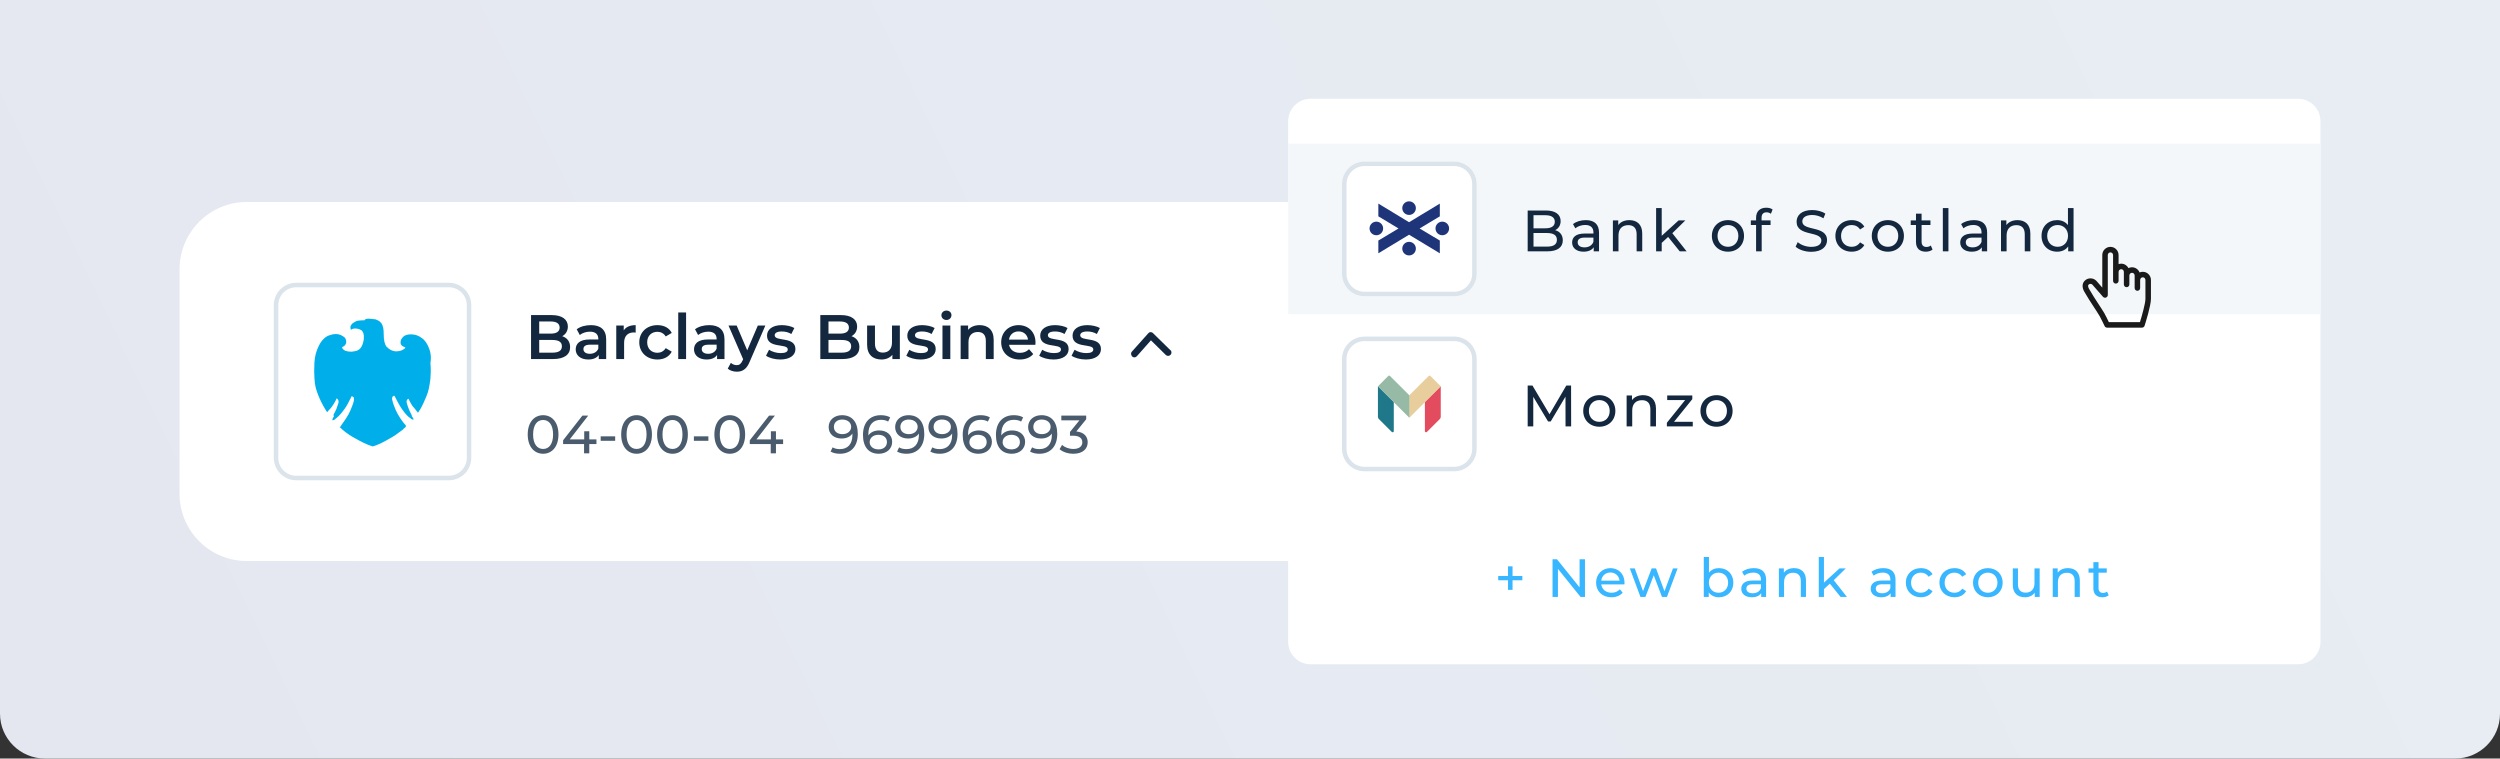
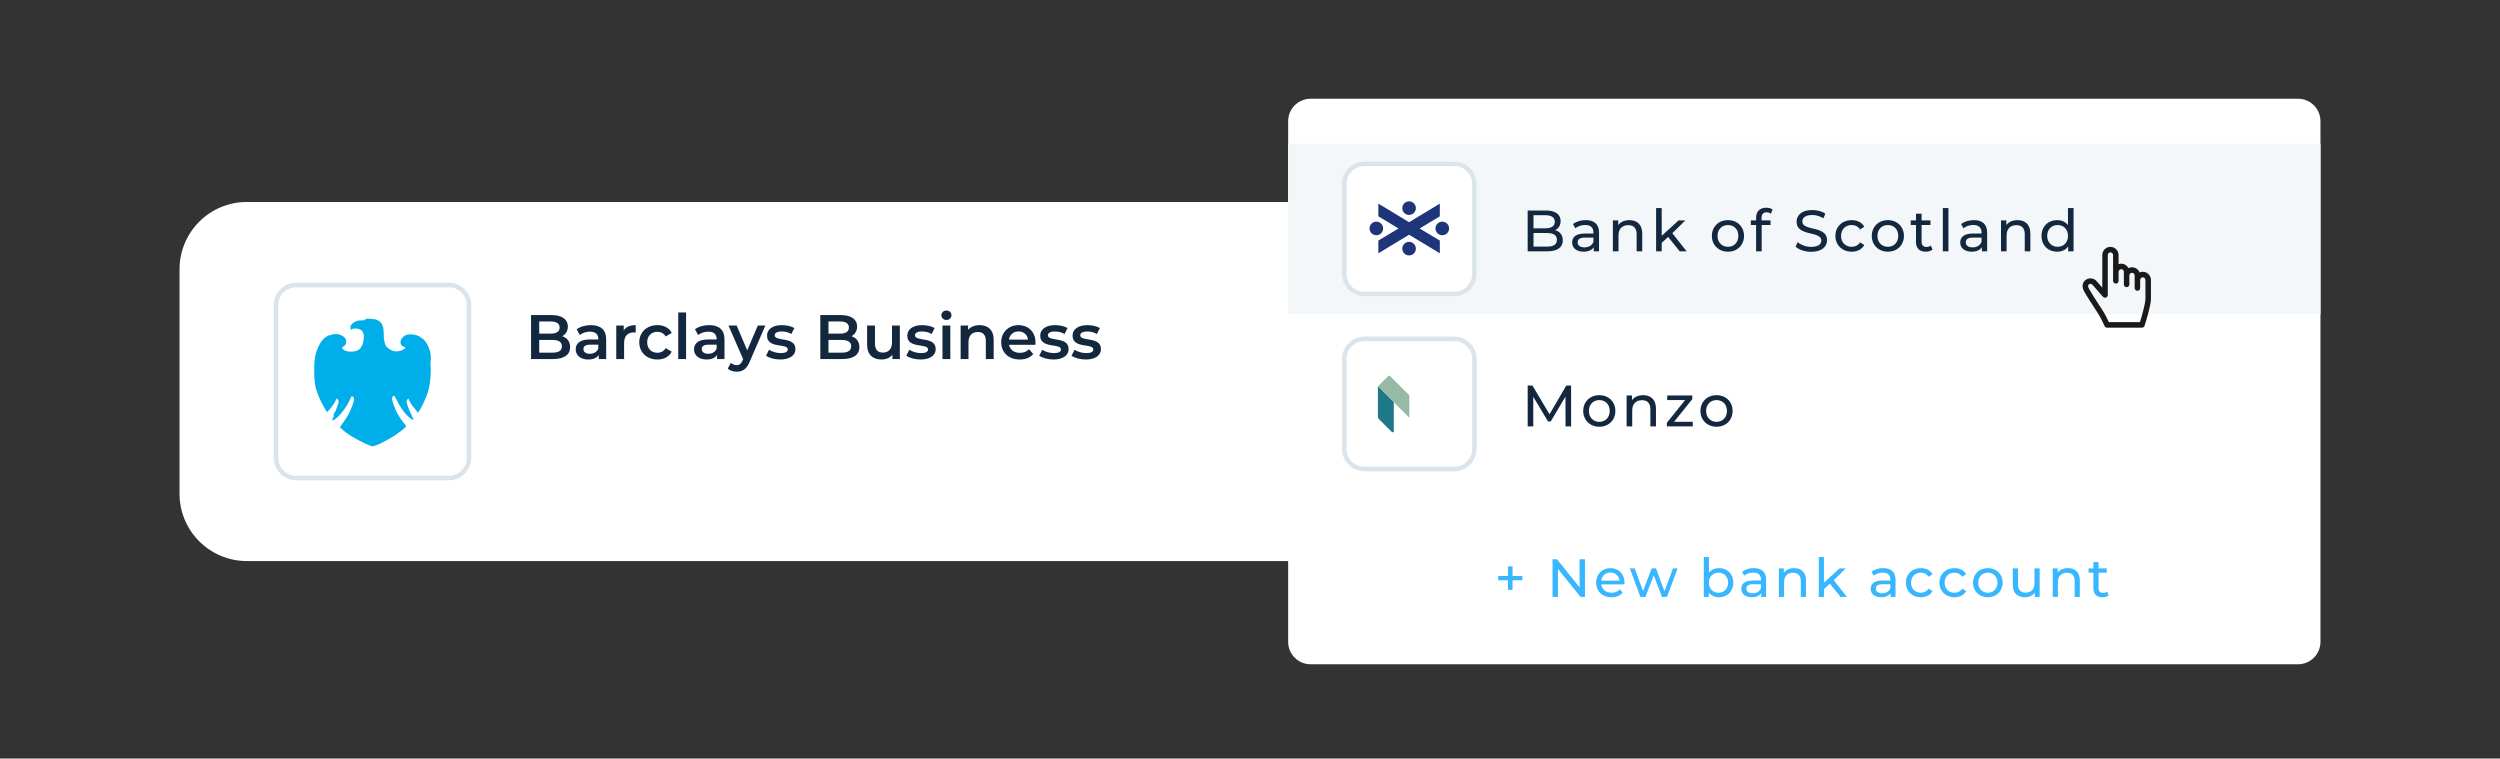
<svg xmlns="http://www.w3.org/2000/svg" width="557" height="169" viewBox="0 0 557 169" fill="none">
  <rect x="0" y="0" width="557" height="169" fill="#333333" stroke="none" />
-   <path d="M557 159C557 164.523 552.523 169 547 169H10C4.477 169 -4.82823e-07 164.523 0 159L1.39002e-05 -3.8147e-06L557 4.91142e-05V159Z" fill="url(#paint0_linear_724_223)" />
  <path d="M499 45H55C46.716 45 40 51.716 40 60V110C40 118.284 46.716 125 55 125H499C507.284 125 514 118.284 514 110V60C514 51.716 507.284 45 499 45Z" fill="white" />
  <path d="M125.26 74.904C126.016 74.498 126.52 73.756 126.52 72.748C126.52 71.194 125.26 70.2 122.908 70.2H118.316V80H123.188C125.708 80 127.024 79.02 127.024 77.34C127.024 76.066 126.31 75.24 125.26 74.904ZM122.712 71.628C123.972 71.628 124.686 72.076 124.686 72.986C124.686 73.882 123.972 74.33 122.712 74.33H120.136V71.628H122.712ZM123.076 78.572H120.136V75.744H123.076C124.448 75.744 125.19 76.178 125.19 77.158C125.19 78.138 124.448 78.572 123.076 78.572ZM131.654 72.44C130.45 72.44 129.288 72.748 128.49 73.364L129.176 74.638C129.736 74.176 130.604 73.896 131.444 73.896C132.69 73.896 133.306 74.498 133.306 75.52V75.632H131.374C129.106 75.632 128.266 76.612 128.266 77.858C128.266 79.16 129.344 80.098 131.052 80.098C132.172 80.098 132.984 79.734 133.404 79.09V80H135.056V75.618C135.056 73.462 133.81 72.44 131.654 72.44ZM131.416 78.824C130.52 78.824 129.988 78.418 129.988 77.788C129.988 77.242 130.31 76.794 131.5 76.794H133.306V77.662C133.012 78.432 132.27 78.824 131.416 78.824ZM138.968 73.616V72.524H137.302V80H139.052V76.374C139.052 74.848 139.892 74.064 141.222 74.064C141.348 74.064 141.474 74.078 141.628 74.106V72.44C140.382 72.44 139.472 72.832 138.968 73.616ZM146.474 80.098C147.93 80.098 149.092 79.468 149.666 78.348L148.322 77.564C147.874 78.278 147.202 78.6 146.46 78.6C145.172 78.6 144.192 77.718 144.192 76.262C144.192 74.82 145.172 73.924 146.46 73.924C147.202 73.924 147.874 74.246 148.322 74.96L149.666 74.176C149.092 73.042 147.93 72.44 146.474 72.44C144.108 72.44 142.428 74.022 142.428 76.262C142.428 78.502 144.108 80.098 146.474 80.098ZM151.111 80H152.861V69.612H151.111V80ZM158.014 72.44C156.81 72.44 155.648 72.748 154.85 73.364L155.536 74.638C156.096 74.176 156.964 73.896 157.804 73.896C159.05 73.896 159.666 74.498 159.666 75.52V75.632H157.734C155.466 75.632 154.626 76.612 154.626 77.858C154.626 79.16 155.704 80.098 157.412 80.098C158.532 80.098 159.344 79.734 159.764 79.09V80H161.416V75.618C161.416 73.462 160.17 72.44 158.014 72.44ZM157.776 78.824C156.88 78.824 156.348 78.418 156.348 77.788C156.348 77.242 156.67 76.794 157.86 76.794H159.666V77.662C159.372 78.432 158.63 78.824 157.776 78.824ZM168.845 72.524L166.479 78.054L164.127 72.524H162.307L165.569 80.028L165.443 80.322C165.107 81.064 164.743 81.358 164.127 81.358C163.651 81.358 163.175 81.162 162.839 80.84L162.139 82.128C162.615 82.562 163.399 82.814 164.141 82.814C165.387 82.814 166.339 82.296 167.025 80.602L170.525 72.524H168.845ZM173.833 80.098C175.933 80.098 177.221 79.188 177.221 77.788C177.221 74.862 172.601 76.206 172.601 74.694C172.601 74.204 173.105 73.854 174.169 73.854C174.883 73.854 175.597 73.994 176.311 74.414L176.983 73.084C176.311 72.678 175.177 72.44 174.183 72.44C172.167 72.44 170.893 73.364 170.893 74.778C170.893 77.76 175.513 76.416 175.513 77.844C175.513 78.362 175.051 78.67 173.945 78.67C173.007 78.67 171.999 78.362 171.341 77.928L170.669 79.258C171.341 79.734 172.587 80.098 173.833 80.098ZM189.709 74.904C190.465 74.498 190.969 73.756 190.969 72.748C190.969 71.194 189.709 70.2 187.357 70.2H182.765V80H187.637C190.157 80 191.473 79.02 191.473 77.34C191.473 76.066 190.759 75.24 189.709 74.904ZM187.161 71.628C188.421 71.628 189.135 72.076 189.135 72.986C189.135 73.882 188.421 74.33 187.161 74.33H184.585V71.628H187.161ZM187.525 78.572H184.585V75.744H187.525C188.897 75.744 189.639 76.178 189.639 77.158C189.639 78.138 188.897 78.572 187.525 78.572ZM198.736 72.524V76.304C198.736 77.802 197.91 78.558 196.692 78.558C195.586 78.558 194.942 77.914 194.942 76.556V72.524H193.192V76.794C193.192 79.048 194.494 80.098 196.412 80.098C197.378 80.098 198.26 79.734 198.82 79.048V80H200.486V72.524H198.736ZM205.087 80.098C207.187 80.098 208.475 79.188 208.475 77.788C208.475 74.862 203.855 76.206 203.855 74.694C203.855 74.204 204.359 73.854 205.423 73.854C206.137 73.854 206.851 73.994 207.565 74.414L208.237 73.084C207.565 72.678 206.431 72.44 205.437 72.44C203.421 72.44 202.147 73.364 202.147 74.778C202.147 77.76 206.767 76.416 206.767 77.844C206.767 78.362 206.305 78.67 205.199 78.67C204.261 78.67 203.253 78.362 202.595 77.928L201.923 79.258C202.595 79.734 203.841 80.098 205.087 80.098ZM210.864 71.292C211.522 71.292 211.984 70.816 211.984 70.2C211.984 69.626 211.508 69.192 210.864 69.192C210.22 69.192 209.744 69.654 209.744 70.242C209.744 70.83 210.22 71.292 210.864 71.292ZM209.982 80H211.732V72.524H209.982V80ZM218.271 72.44C217.179 72.44 216.269 72.804 215.695 73.49V72.524H214.029V80H215.779V76.22C215.779 74.722 216.619 73.966 217.865 73.966C218.985 73.966 219.643 74.61 219.643 75.94V80H221.393V75.716C221.393 73.462 220.063 72.44 218.271 72.44ZM230.709 76.304C230.709 73.966 229.113 72.44 226.929 72.44C224.703 72.44 223.065 74.036 223.065 76.262C223.065 78.488 224.689 80.098 227.195 80.098C228.483 80.098 229.533 79.678 230.205 78.88L229.267 77.802C228.735 78.348 228.077 78.614 227.237 78.614C225.935 78.614 225.025 77.914 224.815 76.822H230.681C230.695 76.654 230.709 76.444 230.709 76.304ZM226.929 73.84C228.077 73.84 228.903 74.582 229.043 75.66H224.801C224.969 74.568 225.795 73.84 226.929 73.84ZM234.7 80.098C236.8 80.098 238.088 79.188 238.088 77.788C238.088 74.862 233.468 76.206 233.468 74.694C233.468 74.204 233.972 73.854 235.036 73.854C235.75 73.854 236.464 73.994 237.178 74.414L237.85 73.084C237.178 72.678 236.044 72.44 235.05 72.44C233.034 72.44 231.76 73.364 231.76 74.778C231.76 77.76 236.38 76.416 236.38 77.844C236.38 78.362 235.918 78.67 234.812 78.67C233.874 78.67 232.866 78.362 232.208 77.928L231.536 79.258C232.208 79.734 233.454 80.098 234.7 80.098ZM241.905 80.098C244.005 80.098 245.293 79.188 245.293 77.788C245.293 74.862 240.673 76.206 240.673 74.694C240.673 74.204 241.177 73.854 242.241 73.854C242.955 73.854 243.669 73.994 244.383 74.414L245.055 73.084C244.383 72.678 243.249 72.44 242.255 72.44C240.239 72.44 238.965 73.364 238.965 74.778C238.965 77.76 243.585 76.416 243.585 77.844C243.585 78.362 243.123 78.67 242.017 78.67C241.079 78.67 240.071 78.362 239.413 77.928L238.741 79.258C239.413 79.734 240.659 80.098 241.905 80.098Z" fill="#13273F" />
-   <path d="M261.002 78.531C261.002 78.74 260.952 78.896 260.803 79.052C260.504 79.365 260.057 79.365 259.758 79.104L256.427 75.823L253.294 79.365C252.996 79.677 252.549 79.729 252.25 79.417C251.952 79.104 251.902 78.635 252.2 78.323L255.83 74.26C255.979 74.104 256.129 74 256.328 74C256.526 74 256.725 74.052 256.874 74.208L260.753 78.01C260.952 78.115 261.002 78.323 261.002 78.531Z" fill="#13273F" />
-   <path d="M121.008 101.096C122.964 101.096 124.428 99.536 124.428 96.8C124.428 94.064 122.964 92.504 121.008 92.504C119.04 92.504 117.576 94.064 117.576 96.8C117.576 99.536 119.04 101.096 121.008 101.096ZM121.008 100.028C119.688 100.028 118.776 98.948 118.776 96.8C118.776 94.652 119.688 93.572 121.008 93.572C122.316 93.572 123.228 94.652 123.228 96.8C123.228 98.948 122.316 100.028 121.008 100.028ZM132.888 97.904H131.292V96.08H130.164V97.904H126.936L131.052 92.6H129.756L125.46 98.096V98.936H130.128V101H131.292V98.936H132.888V97.904ZM133.832 98.204H137.06V97.208H133.832V98.204ZM141.832 101.096C143.788 101.096 145.252 99.536 145.252 96.8C145.252 94.064 143.788 92.504 141.832 92.504C139.864 92.504 138.4 94.064 138.4 96.8C138.4 99.536 139.864 101.096 141.832 101.096ZM141.832 100.028C140.512 100.028 139.6 98.948 139.6 96.8C139.6 94.652 140.512 93.572 141.832 93.572C143.14 93.572 144.052 94.652 144.052 96.8C144.052 98.948 143.14 100.028 141.832 100.028ZM149.836 101.096C151.792 101.096 153.256 99.536 153.256 96.8C153.256 94.064 151.792 92.504 149.836 92.504C147.868 92.504 146.404 94.064 146.404 96.8C146.404 99.536 147.868 101.096 149.836 101.096ZM149.836 100.028C148.516 100.028 147.604 98.948 147.604 96.8C147.604 94.652 148.516 93.572 149.836 93.572C151.144 93.572 152.056 94.652 152.056 96.8C152.056 98.948 151.144 100.028 149.836 100.028ZM154.598 98.204H157.826V97.208H154.598V98.204ZM162.598 101.096C164.554 101.096 166.018 99.536 166.018 96.8C166.018 94.064 164.554 92.504 162.598 92.504C160.63 92.504 159.166 94.064 159.166 96.8C159.166 99.536 160.63 101.096 162.598 101.096ZM162.598 100.028C161.278 100.028 160.366 98.948 160.366 96.8C160.366 94.652 161.278 93.572 162.598 93.572C163.906 93.572 164.818 94.652 164.818 96.8C164.818 98.948 163.906 100.028 162.598 100.028ZM174.478 97.904H172.882V96.08H171.754V97.904H168.526L172.642 92.6H171.346L167.05 98.096V98.936H171.718V101H172.882V98.936H174.478V97.904ZM187.589 92.504C185.921 92.504 184.625 93.536 184.625 95.156C184.625 96.704 185.825 97.7 187.493 97.7C188.537 97.7 189.425 97.328 189.917 96.596V96.896C189.917 98.996 188.837 100.064 187.133 100.064C186.521 100.064 185.957 99.956 185.513 99.668L185.057 100.604C185.597 100.94 186.353 101.096 187.145 101.096C189.497 101.096 191.117 99.56 191.117 96.692C191.117 94.016 189.845 92.504 187.589 92.504ZM187.697 96.728C186.521 96.728 185.789 96.092 185.789 95.108C185.789 94.112 186.545 93.476 187.637 93.476C188.945 93.476 189.641 94.232 189.641 95.096C189.641 96.02 188.849 96.728 187.697 96.728ZM195.895 95.9C194.851 95.9 193.963 96.284 193.483 97.004C193.471 96.896 193.471 96.8 193.471 96.704C193.471 94.604 194.563 93.536 196.267 93.536C196.867 93.536 197.443 93.644 197.875 93.932L198.331 92.996C197.791 92.66 197.035 92.504 196.243 92.504C193.891 92.504 192.271 94.04 192.271 96.908C192.271 99.584 193.543 101.096 195.799 101.096C197.467 101.096 198.775 100.064 198.775 98.444C198.775 96.896 197.563 95.9 195.895 95.9ZM195.751 100.124C194.455 100.124 193.759 99.368 193.759 98.504C193.759 97.58 194.551 96.872 195.691 96.872C196.867 96.872 197.611 97.508 197.611 98.492C197.611 99.488 196.843 100.124 195.751 100.124ZM202.402 92.504C200.734 92.504 199.438 93.536 199.438 95.156C199.438 96.704 200.638 97.7 202.306 97.7C203.35 97.7 204.238 97.328 204.73 96.596V96.896C204.73 98.996 203.65 100.064 201.946 100.064C201.334 100.064 200.77 99.956 200.326 99.668L199.87 100.604C200.41 100.94 201.166 101.096 201.958 101.096C204.31 101.096 205.93 99.56 205.93 96.692C205.93 94.016 204.658 92.504 202.402 92.504ZM202.51 96.728C201.334 96.728 200.602 96.092 200.602 95.108C200.602 94.112 201.358 93.476 202.45 93.476C203.758 93.476 204.454 94.232 204.454 95.096C204.454 96.02 203.662 96.728 202.51 96.728ZM209.808 92.504C208.14 92.504 206.844 93.536 206.844 95.156C206.844 96.704 208.044 97.7 209.712 97.7C210.756 97.7 211.644 97.328 212.136 96.596V96.896C212.136 98.996 211.056 100.064 209.352 100.064C208.74 100.064 208.176 99.956 207.732 99.668L207.276 100.604C207.816 100.94 208.572 101.096 209.364 101.096C211.716 101.096 213.336 99.56 213.336 96.692C213.336 94.016 212.064 92.504 209.808 92.504ZM209.916 96.728C208.74 96.728 208.008 96.092 208.008 95.108C208.008 94.112 208.764 93.476 209.856 93.476C211.164 93.476 211.86 94.232 211.86 95.096C211.86 96.02 211.068 96.728 209.916 96.728ZM218.114 95.9C217.07 95.9 216.182 96.284 215.702 97.004C215.69 96.896 215.69 96.8 215.69 96.704C215.69 94.604 216.782 93.536 218.486 93.536C219.086 93.536 219.662 93.644 220.094 93.932L220.55 92.996C220.01 92.66 219.254 92.504 218.462 92.504C216.11 92.504 214.49 94.04 214.49 96.908C214.49 99.584 215.762 101.096 218.018 101.096C219.686 101.096 220.994 100.064 220.994 98.444C220.994 96.896 219.782 95.9 218.114 95.9ZM217.97 100.124C216.674 100.124 215.978 99.368 215.978 98.504C215.978 97.58 216.77 96.872 217.91 96.872C219.086 96.872 219.83 97.508 219.83 98.492C219.83 99.488 219.062 100.124 217.97 100.124ZM225.52 95.9C224.476 95.9 223.588 96.284 223.108 97.004C223.096 96.896 223.096 96.8 223.096 96.704C223.096 94.604 224.188 93.536 225.892 93.536C226.492 93.536 227.068 93.644 227.5 93.932L227.956 92.996C227.416 92.66 226.66 92.504 225.868 92.504C223.516 92.504 221.896 94.04 221.896 96.908C221.896 99.584 223.168 101.096 225.424 101.096C227.092 101.096 228.4 100.064 228.4 98.444C228.4 96.896 227.188 95.9 225.52 95.9ZM225.376 100.124C224.08 100.124 223.384 99.368 223.384 98.504C223.384 97.58 224.176 96.872 225.316 96.872C226.492 96.872 227.236 97.508 227.236 98.492C227.236 99.488 226.468 100.124 225.376 100.124ZM232.027 92.504C230.359 92.504 229.063 93.536 229.063 95.156C229.063 96.704 230.263 97.7 231.931 97.7C232.975 97.7 233.863 97.328 234.355 96.596V96.896C234.355 98.996 233.275 100.064 231.571 100.064C230.959 100.064 230.395 99.956 229.951 99.668L229.495 100.604C230.035 100.94 230.791 101.096 231.583 101.096C233.935 101.096 235.555 99.56 235.555 96.692C235.555 94.016 234.283 92.504 232.027 92.504ZM232.135 96.728C230.959 96.728 230.227 96.092 230.227 95.108C230.227 94.112 230.983 93.476 232.075 93.476C233.383 93.476 234.079 94.232 234.079 95.096C234.079 96.02 233.287 96.728 232.135 96.728ZM239.808 96.128L242.004 93.416V92.6H236.46V93.644H240.504L238.392 96.236V97.076H239.064C240.504 97.076 241.14 97.652 241.14 98.54C241.14 99.452 240.42 100.028 239.16 100.028C238.128 100.028 237.192 99.656 236.628 99.128L236.076 100.076C236.784 100.712 237.96 101.096 239.16 101.096C241.296 101.096 242.34 99.944 242.34 98.528C242.34 97.232 241.488 96.284 239.808 96.128Z" fill="#495B6C" />
  <path d="M100 63H66C63.239 63 61 65.239 61 68V102C61 104.761 63.239 107 66 107H100C102.761 107 105 104.761 105 102V68C105 65.239 102.761 63 100 63Z" fill="white" />
  <path d="M100 63.5H66C63.515 63.5 61.5 65.515 61.5 68V102C61.5 104.485 63.515 106.5 66 106.5H100C102.485 106.5 104.5 104.485 104.5 102V68C104.5 65.515 102.485 63.5 100 63.5Z" stroke="#DBE3EB" />
  <path d="M95.386 77.114C95.095 76.532 94.731 75.804 93.93 75.295C93.566 75.004 93.129 74.785 92.693 74.639C92.329 74.567 92.037 74.494 91.601 74.494H91.528C91.018 74.494 90.072 74.567 89.563 75.368C89.271 75.659 89.199 76.168 89.271 76.605C89.344 76.823 89.635 77.187 89.999 77.26C89.999 77.26 90.072 77.333 90.29 77.333C90.29 77.406 90.218 77.624 90.218 77.624C89.854 77.842 89.49 78.279 88.18 78.279H88.107C87.452 78.206 86.869 77.988 86.141 77.26C85.705 76.751 85.486 75.804 85.486 74.348C85.486 73.548 85.413 72.965 85.195 72.456C85.122 72.092 84.758 71.801 84.54 71.582C84.249 71.437 84.103 71.291 83.666 71.146L82.211 71C81.701 71 81.337 71.073 81.192 71.364H80.682C80.391 71.364 80.1 71.437 79.809 71.437C79.299 71.51 78.935 71.801 78.571 72.019C78.498 72.092 78.134 72.456 78.062 72.82C78.062 73.111 78.134 73.329 78.134 73.402L78.207 73.475C78.353 73.329 78.717 73.184 79.153 73.184C79.736 73.184 80.609 73.475 80.755 73.839C81.192 74.494 81.046 75.076 81.046 75.659C80.755 77.333 80.172 78.133 78.862 78.279C78.571 78.352 78.353 78.352 78.207 78.352C77.261 78.352 76.606 78.133 76.242 77.551V77.333C76.242 77.333 76.315 77.333 76.387 77.26C76.751 77.114 76.97 76.823 77.115 76.459C77.188 76.023 77.115 75.586 76.824 75.222C76.315 74.785 75.659 74.421 74.859 74.421C74.349 74.421 73.985 74.494 73.621 74.639C72.602 74.858 71.656 75.731 71.001 77.114C70.491 78.133 70.127 79.371 70.055 80.754C69.982 82.137 69.982 83.229 70.055 84.248C70.127 85.995 70.491 87.014 70.928 88.106C71.365 89.198 71.874 90.217 72.457 91.163C72.602 91.454 72.748 91.673 72.893 91.818L72.966 91.745C73.039 91.673 73.112 91.6 73.257 91.381C73.621 91.09 74.204 90.29 74.349 89.998C74.495 89.707 74.786 89.343 74.932 88.907L75.004 88.761L75.15 88.834C75.296 88.979 75.441 89.27 75.441 89.489C75.441 89.707 75.368 89.998 75.15 90.508C75.004 91.09 74.64 91.818 74.276 92.473C74.422 92.619 74.422 92.837 74.349 92.837C74.058 93.274 74.058 93.42 74.058 93.638H74.131C74.204 93.638 74.568 93.565 74.786 93.274C75.077 93.056 75.805 92.473 76.679 91.236C77.334 90.362 77.77 89.416 78.28 88.397L78.353 88.251L78.498 88.324C78.571 88.397 78.644 88.397 78.79 88.47C78.862 88.615 78.862 88.907 78.862 89.125C78.79 89.78 78.353 90.726 78.062 91.454C77.552 92.692 76.606 93.929 75.951 94.875C75.951 94.948 75.805 95.167 75.659 95.167C75.732 95.239 75.805 95.312 76.023 95.458L76.315 95.749C77.261 96.55 78.134 97.132 79.226 97.714C80.1 98.224 81.774 99.097 83.011 99.461C84.249 99.17 85.923 98.224 86.796 97.714C87.888 97.132 88.762 96.477 89.708 95.749L89.999 95.458C90.145 95.385 90.29 95.167 90.363 95.167C90.436 95.021 90.436 94.875 90.436 94.803L90.363 94.73C89.635 93.929 88.689 92.546 88.18 91.381C87.888 90.726 87.524 89.78 87.379 89.052C87.306 88.761 87.379 88.543 87.452 88.397L87.597 88.251C87.67 88.179 87.888 88.179 87.888 88.179L87.961 88.324C88.471 89.343 88.98 90.29 89.563 91.163C90.436 92.4 91.091 92.983 91.382 93.128C91.674 93.42 91.892 93.492 92.037 93.492H92.11C92.183 93.42 92.11 93.201 91.819 92.837C91.746 92.764 91.746 92.692 91.746 92.546C91.382 91.891 91.091 91.163 90.873 90.581C90.727 90.071 90.582 89.707 90.582 89.562C90.582 89.27 90.654 89.052 90.873 88.907L91.018 88.834L91.091 88.979C91.237 89.416 91.601 89.926 91.746 90.217C91.892 90.508 92.62 91.236 92.765 91.527C92.911 91.673 93.056 91.818 93.056 91.891L93.129 91.964C93.202 91.891 93.275 91.673 93.493 91.381L93.566 91.309C94.076 90.435 94.585 89.343 95.022 88.251C95.459 87.232 95.677 86.141 95.895 84.394C95.968 83.374 96.041 82.283 95.895 80.9C96.186 79.298 95.823 78.061 95.386 77.114Z" fill="#00AFE9" />
  <path d="M372.71 88.674H376.252V87.526H372.71V86.868C372.71 85.426 373.55 84.656 375.146 84.656C376.028 84.656 376.798 84.796 377.428 85.202L378.002 83.718C377.26 83.27 376.378 83.06 375.244 83.06C372.472 83.06 370.89 84.558 370.89 86.882V87.526H369.42V88.674H370.89V91.474H369.42V93H377.764V91.474H372.71V88.674ZM382.852 87.246L385.232 84.418V83.2H378.554V84.726H383.006L380.78 87.372V88.618H381.676C383.16 88.618 383.804 89.192 383.804 90.074C383.804 90.984 383.034 91.558 381.732 91.558C380.626 91.558 379.562 91.18 378.862 90.592L378.078 92.006C378.988 92.72 380.374 93.14 381.76 93.14C384.392 93.14 385.638 91.712 385.638 90.06C385.638 88.59 384.7 87.484 382.852 87.246ZM386.325 83.2V84.726H388.397V93H390.217V83.2H386.325ZM396.249 93.14C398.587 93.14 400.351 91.32 400.351 88.1C400.351 84.88 398.587 83.06 396.249 83.06C393.925 83.06 392.161 84.88 392.161 88.1C392.161 91.32 393.925 93.14 396.249 93.14ZM396.249 91.558C394.919 91.558 393.995 90.466 393.995 88.1C393.995 85.734 394.919 84.642 396.249 84.642C397.593 84.642 398.517 85.734 398.517 88.1C398.517 90.466 397.593 91.558 396.249 91.558ZM402.509 93.098C403.139 93.098 403.657 92.608 403.657 91.936C403.657 91.236 403.139 90.774 402.509 90.774C401.879 90.774 401.361 91.236 401.361 91.936C401.361 92.608 401.879 93.098 402.509 93.098ZM409.143 87.246L411.523 84.418V83.2H404.845V84.726H409.297L407.071 87.372V88.618H407.967C409.451 88.618 410.095 89.192 410.095 90.074C410.095 90.984 409.325 91.558 408.023 91.558C406.917 91.558 405.853 91.18 405.153 90.592L404.369 92.006C405.279 92.72 406.665 93.14 408.051 93.14C410.683 93.14 411.929 91.712 411.929 90.06C411.929 88.59 410.991 87.484 409.143 87.246ZM417.208 93.14C419.546 93.14 421.31 91.32 421.31 88.1C421.31 84.88 419.546 83.06 417.208 83.06C414.884 83.06 413.12 84.88 413.12 88.1C413.12 91.32 414.884 93.14 417.208 93.14ZM417.208 91.558C415.878 91.558 414.954 90.466 414.954 88.1C414.954 85.734 415.878 84.642 417.208 84.642C418.552 84.642 419.476 85.734 419.476 88.1C419.476 90.466 418.552 91.558 417.208 91.558Z" fill="#13273F" />
  <path d="M377.184 72L375.192 69.18C376.368 68.76 377.04 67.824 377.04 66.528C377.04 64.704 375.72 63.6 373.536 63.6H370.26V72H371.46V69.444H373.536C373.716 69.444 373.896 69.432 374.064 69.42L375.876 72H377.184ZM373.5 68.424H371.46V64.644H373.5C375.036 64.644 375.84 65.328 375.84 66.528C375.84 67.728 375.036 68.424 373.5 68.424ZM384.559 68.856C384.559 66.9 383.251 65.58 381.415 65.58C379.579 65.58 378.223 66.936 378.223 68.82C378.223 70.716 379.591 72.072 381.643 72.072C382.699 72.072 383.575 71.712 384.151 71.04L383.515 70.296C383.047 70.812 382.423 71.064 381.679 71.064C380.419 71.064 379.519 70.32 379.375 69.204H384.535C384.547 69.096 384.559 68.952 384.559 68.856ZM381.415 66.552C382.531 66.552 383.335 67.308 383.455 68.376H379.375C379.495 67.296 380.311 66.552 381.415 66.552ZM394.114 65.58C393.034 65.58 392.146 66.036 391.666 66.756C391.246 65.964 390.43 65.58 389.458 65.58C388.498 65.58 387.718 65.94 387.262 66.588V65.64H386.158V72H387.31V68.724C387.31 67.344 388.066 66.612 389.218 66.612C390.262 66.612 390.862 67.224 390.862 68.472V72H392.014V68.724C392.014 67.344 392.77 66.612 393.922 66.612C394.966 66.612 395.566 67.224 395.566 68.472V72H396.718V68.34C396.718 66.468 395.662 65.58 394.114 65.58ZM401.154 65.58C400.134 65.58 399.186 65.868 398.526 66.396L399.006 67.26C399.498 66.84 400.266 66.576 401.022 66.576C402.162 66.576 402.726 67.14 402.726 68.112V68.34H400.902C399.006 68.34 398.346 69.18 398.346 70.2C398.346 71.304 399.258 72.072 400.698 72.072C401.694 72.072 402.402 71.736 402.786 71.16V72H403.878V68.16C403.878 66.42 402.894 65.58 401.154 65.58ZM400.89 71.184C400.014 71.184 399.486 70.788 399.486 70.152C399.486 69.612 399.81 69.168 400.95 69.168H402.726V70.056C402.438 70.788 401.754 71.184 400.89 71.184ZM406.586 64.416C407.042 64.416 407.366 64.08 407.366 63.648C407.366 63.24 407.03 62.916 406.586 62.916C406.142 62.916 405.806 63.252 405.806 63.672C405.806 64.092 406.142 64.416 406.586 64.416ZM406.01 72H407.162V65.64H406.01V72ZM412.758 65.58C411.75 65.58 410.934 65.952 410.466 66.6V65.64H409.362V72H410.514V68.724C410.514 67.344 411.306 66.612 412.53 66.612C413.622 66.612 414.246 67.224 414.246 68.472V72H415.398V68.34C415.398 66.468 414.306 65.58 412.758 65.58ZM418.106 64.416C418.562 64.416 418.886 64.08 418.886 63.648C418.886 63.24 418.55 62.916 418.106 62.916C417.662 62.916 417.326 63.252 417.326 63.672C417.326 64.092 417.662 64.416 418.106 64.416ZM417.53 72H418.682V65.64H417.53V72ZM424.277 65.58C423.269 65.58 422.453 65.952 421.985 66.6V65.64H420.881V72H422.033V68.724C422.033 67.344 422.825 66.612 424.049 66.612C425.141 66.612 425.765 67.224 425.765 68.472V72H426.917V68.34C426.917 66.468 425.825 65.58 424.277 65.58ZM434.076 65.64V66.624C433.536 65.928 432.672 65.58 431.724 65.58C429.888 65.58 428.496 66.816 428.496 68.652C428.496 70.488 429.888 71.736 431.724 71.736C432.636 71.736 433.464 71.412 434.016 70.752V71.256C434.016 72.696 433.332 73.392 431.832 73.392C430.896 73.392 429.972 73.068 429.384 72.564L428.832 73.452C429.528 74.076 430.704 74.4 431.868 74.4C434.028 74.4 435.168 73.38 435.168 71.136V65.64H434.076ZM431.856 70.728C430.572 70.728 429.66 69.876 429.66 68.652C429.66 67.416 430.572 66.588 431.856 66.588C433.128 66.588 434.04 67.416 434.04 68.652C434.04 69.876 433.128 70.728 431.856 70.728ZM445.44 63.096V66.6C444.912 65.916 444.12 65.58 443.22 65.58C441.36 65.58 440.004 66.876 440.004 68.82C440.004 70.764 441.36 72.072 443.22 72.072C444.156 72.072 444.972 71.712 445.488 70.992V72H446.592V63.096H445.44ZM443.316 71.064C442.092 71.064 441.168 70.176 441.168 68.82C441.168 67.464 442.092 66.588 443.316 66.588C444.528 66.588 445.452 67.464 445.452 68.82C445.452 70.176 444.528 71.064 443.316 71.064ZM453.548 65.64V68.928C453.548 70.296 452.78 71.04 451.58 71.04C450.488 71.04 449.864 70.416 449.864 69.168V65.64H448.712V69.3C448.712 71.172 449.804 72.072 451.448 72.072C452.348 72.072 453.14 71.7 453.608 71.04V72H454.7V65.64H453.548ZM462.641 68.856C462.641 66.9 461.333 65.58 459.497 65.58C457.661 65.58 456.305 66.936 456.305 68.82C456.305 70.716 457.673 72.072 459.725 72.072C460.781 72.072 461.657 71.712 462.233 71.04L461.597 70.296C461.129 70.812 460.505 71.064 459.761 71.064C458.501 71.064 457.601 70.32 457.457 69.204H462.617C462.629 69.096 462.641 68.952 462.641 68.856ZM459.497 66.552C460.613 66.552 461.417 67.308 461.537 68.376H457.457C457.577 67.296 458.393 66.552 459.497 66.552Z" fill="#495B6C" />
  <path d="M351 58H317C314.239 58 312 60.239 312 63V97C312 99.761 314.239 102 317 102H351C353.761 102 356 99.761 356 97V63C356 60.239 353.761 58 351 58Z" fill="#2CD19E" fill-opacity="0.1" />
  <path d="M323.5 72.5C323.5 72.102 323.658 71.721 323.939 71.439C324.221 71.158 324.602 71 325 71H343C343.398 71 343.779 71.158 344.061 71.439C344.342 71.721 344.5 72.102 344.5 72.5H323.5ZM334 84.5C334.796 84.5 335.559 84.184 336.121 83.621C336.684 83.059 337 82.296 337 81.5C337 80.704 336.684 79.941 336.121 79.379C335.559 78.816 334.796 78.5 334 78.5C333.204 78.5 332.441 78.816 331.879 79.379C331.316 79.941 331 80.704 331 81.5C331 82.296 331.316 83.059 331.879 83.621C332.441 84.184 333.204 84.5 334 84.5Z" fill="#0CC28A" />
  <path d="M322 75.5C322 75.102 322.158 74.721 322.439 74.439C322.721 74.158 323.102 74 323.5 74H344.5C344.898 74 345.279 74.158 345.561 74.439C345.842 74.721 346 75.102 346 75.5V87.5C346 87.898 345.842 88.279 345.561 88.561C345.279 88.842 344.898 89 344.5 89H323.5C323.102 89 322.721 88.842 322.439 88.561C322.158 88.279 322 87.898 322 87.5V75.5ZM326.5 75.5C326.5 76.296 326.184 77.059 325.621 77.621C325.059 78.184 324.296 78.5 323.5 78.5V84.5C324.296 84.5 325.059 84.816 325.621 85.379C326.184 85.941 326.5 86.704 326.5 87.5H341.5C341.5 86.704 341.816 85.941 342.379 85.379C342.941 84.816 343.704 84.5 344.5 84.5V78.5C343.704 78.5 342.941 78.184 342.379 77.621C341.816 77.059 341.5 76.296 341.5 75.5H326.5Z" fill="#0CC28A" />
  <path d="M512 22H292C289.239 22 287 24.239 287 27V143C287 145.761 289.239 148 292 148H512C514.761 148 517 145.761 517 143V27C517 24.239 514.761 22 512 22Z" fill="white" />
  <path d="M517 32H287V70H517V32Z" fill="#F4F7F9" />
  <path d="M346.488 51.281C347.203 50.93 347.71 50.241 347.71 49.253C347.71 47.784 346.54 46.9 344.447 46.9H340.365V56H344.707C347.008 56 348.191 55.103 348.191 53.543C348.191 52.334 347.515 51.567 346.488 51.281ZM344.33 47.953C345.656 47.953 346.41 48.447 346.41 49.409C346.41 50.371 345.656 50.865 344.33 50.865H341.665V47.953H344.33ZM344.655 54.947H341.665V51.918H344.655C346.098 51.918 346.878 52.386 346.878 53.439C346.878 54.492 346.098 54.947 344.655 54.947ZM353.311 49.045C352.206 49.045 351.179 49.357 350.464 49.929L350.984 50.865C351.517 50.41 352.349 50.124 353.168 50.124C354.403 50.124 355.014 50.735 355.014 51.788V52.035H353.038C350.984 52.035 350.269 52.945 350.269 54.05C350.269 55.246 351.257 56.078 352.817 56.078C353.896 56.078 354.663 55.714 355.079 55.09V56H356.262V51.84C356.262 49.955 355.196 49.045 353.311 49.045ZM353.025 55.116C352.076 55.116 351.504 54.687 351.504 53.998C351.504 53.413 351.855 52.932 353.09 52.932H355.014V53.894C354.702 54.687 353.961 55.116 353.025 55.116ZM363.03 49.045C361.938 49.045 361.054 49.448 360.547 50.15V49.11H359.351V56H360.599V52.451C360.599 50.956 361.457 50.163 362.783 50.163C363.966 50.163 364.642 50.826 364.642 52.178V56H365.89V52.035C365.89 50.007 364.707 49.045 363.03 49.045ZM374.245 56H375.779L372.594 51.957L375.493 49.11H373.985L370.228 52.542V46.354H368.98V56H370.228V54.115L371.658 52.789L374.245 56ZM384.993 56.078C387.06 56.078 388.568 54.609 388.568 52.555C388.568 50.501 387.06 49.045 384.993 49.045C382.926 49.045 381.405 50.501 381.405 52.555C381.405 54.609 382.926 56.078 384.993 56.078ZM384.993 54.986C383.667 54.986 382.666 54.024 382.666 52.555C382.666 51.086 383.667 50.137 384.993 50.137C386.319 50.137 387.307 51.086 387.307 52.555C387.307 54.024 386.319 54.986 384.993 54.986ZM393.596 47.303C393.96 47.303 394.298 47.433 394.558 47.628L394.935 46.679C394.584 46.406 394.064 46.276 393.531 46.276C392.062 46.276 391.256 47.16 391.256 48.499V49.11H390.086V50.137H391.256V56H392.504V50.137H394.48V49.11H392.478V48.512C392.478 47.719 392.855 47.303 393.596 47.303ZM403.542 56.104C405.947 56.104 407.065 54.908 407.065 53.517C407.065 50.176 401.553 51.567 401.553 49.344C401.553 48.551 402.216 47.901 403.763 47.901C404.569 47.901 405.466 48.135 406.259 48.642L406.688 47.602C405.934 47.082 404.829 46.796 403.763 46.796C401.371 46.796 400.279 47.992 400.279 49.396C400.279 52.776 405.791 51.372 405.791 53.595C405.791 54.388 405.115 54.999 403.542 54.999C402.372 54.999 401.215 54.557 400.539 53.946L400.058 54.96C400.786 55.636 402.151 56.104 403.542 56.104ZM412.565 56.078C413.8 56.078 414.827 55.558 415.373 54.596L414.424 53.998C413.982 54.674 413.306 54.986 412.552 54.986C411.2 54.986 410.186 54.05 410.186 52.555C410.186 51.086 411.2 50.137 412.552 50.137C413.306 50.137 413.982 50.449 414.424 51.125L415.373 50.514C414.827 49.552 413.8 49.045 412.565 49.045C410.446 49.045 408.925 50.501 408.925 52.555C408.925 54.609 410.446 56.078 412.565 56.078ZM420.619 56.078C422.686 56.078 424.194 54.609 424.194 52.555C424.194 50.501 422.686 49.045 420.619 49.045C418.552 49.045 417.031 50.501 417.031 52.555C417.031 54.609 418.552 56.078 420.619 56.078ZM420.619 54.986C419.293 54.986 418.292 54.024 418.292 52.555C418.292 51.086 419.293 50.137 420.619 50.137C421.945 50.137 422.933 51.086 422.933 52.555C422.933 54.024 421.945 54.986 420.619 54.986ZM430.184 54.7C429.924 54.908 429.573 55.025 429.209 55.025C428.52 55.025 428.13 54.609 428.13 53.868V50.137H430.106V49.11H428.13V47.602H426.882V49.11H425.712V50.137H426.882V53.92C426.882 55.311 427.675 56.078 429.066 56.078C429.625 56.078 430.197 55.922 430.574 55.597L430.184 54.7ZM432.862 56H434.11V46.354H432.862V56ZM439.782 49.045C438.677 49.045 437.65 49.357 436.935 49.929L437.455 50.865C437.988 50.41 438.82 50.124 439.639 50.124C440.874 50.124 441.485 50.735 441.485 51.788V52.035H439.509C437.455 52.035 436.74 52.945 436.74 54.05C436.74 55.246 437.728 56.078 439.288 56.078C440.367 56.078 441.134 55.714 441.55 55.09V56H442.733V51.84C442.733 49.955 441.667 49.045 439.782 49.045ZM439.496 55.116C438.547 55.116 437.975 54.687 437.975 53.998C437.975 53.413 438.326 52.932 439.561 52.932H441.485V53.894C441.173 54.687 440.432 55.116 439.496 55.116ZM449.502 49.045C448.41 49.045 447.526 49.448 447.019 50.15V49.11H445.823V56H447.071V52.451C447.071 50.956 447.929 50.163 449.255 50.163C450.438 50.163 451.114 50.826 451.114 52.178V56H452.362V52.035C452.362 50.007 451.179 49.045 449.502 49.045ZM460.741 46.354V50.15C460.169 49.409 459.311 49.045 458.336 49.045C456.321 49.045 454.852 50.449 454.852 52.555C454.852 54.661 456.321 56.078 458.336 56.078C459.35 56.078 460.234 55.688 460.793 54.908V56H461.989V46.354H460.741ZM458.44 54.986C457.114 54.986 456.113 54.024 456.113 52.555C456.113 51.086 457.114 50.137 458.44 50.137C459.753 50.137 460.754 51.086 460.754 52.555C460.754 54.024 459.753 54.986 458.44 54.986Z" fill="#13273F" />
  <path d="M324 36H304C301.239 36 299 38.239 299 41V61C299 63.761 301.239 66 304 66H324C326.761 66 329 63.761 329 61V41C329 38.239 326.761 36 324 36Z" fill="white" />
  <path d="M324 36.5H304C301.515 36.5 299.5 38.515 299.5 41V61C299.5 63.485 301.515 65.5 304 65.5H324C326.485 65.5 328.5 63.485 328.5 61V41C328.5 38.515 326.485 36.5 324 36.5Z" stroke="#DBE3EB" />
  <path d="M315.456 46.373C315.456 45.536 314.781 44.857 313.941 44.857C313.107 44.858 312.427 45.536 312.426 46.373C312.427 47.209 313.107 47.888 313.941 47.888C314.781 47.888 315.456 47.209 315.456 46.373Z" fill="#1E357A" />
  <path d="M315.456 55.395C315.456 54.559 314.781 53.88 313.941 53.88C313.107 53.881 312.427 54.559 312.426 55.395C312.427 56.231 313.107 56.91 313.941 56.911C314.781 56.91 315.456 56.231 315.456 55.395Z" fill="#1E357A" />
  <path d="M308.163 50.898C308.163 50.061 307.488 49.382 306.648 49.382C305.814 49.383 305.135 50.061 305.133 50.898C305.135 51.734 305.814 52.413 306.648 52.414C307.488 52.413 308.163 51.734 308.163 50.898Z" fill="#1E357A" />
  <path d="M322.859 50.898C322.859 50.061 322.184 49.382 321.343 49.382C320.509 49.383 319.829 50.061 319.828 50.898C319.829 51.734 320.509 52.412 321.343 52.414C322.184 52.412 322.859 51.734 322.859 50.898Z" fill="#1E357A" />
  <path d="M320.793 48.202V45.363L313.977 49.486L313.94 49.507L307.094 45.36V48.199L311.594 50.9L307.094 53.595V56.436L313.941 52.294L320.793 56.436V53.595L316.289 50.9L320.793 48.202Z" fill="#1E357A" />
  <path d="M477.415 60.555C477.161 60.555 476.918 60.608 476.699 60.704C476.431 60.028 475.776 59.549 475.011 59.549C474.727 59.549 474.458 59.615 474.218 59.733C473.915 59.147 473.307 58.746 472.608 58.746C472.402 58.746 472.205 58.782 472.02 58.845V56.83C472.021 55.821 471.206 55 470.204 55C469.203 55 468.388 55.821 468.388 56.83V64.081L467.08 62.584C467.071 62.573 467.062 62.563 467.052 62.554C466.709 62.21 466.252 62.019 465.765 62.017C465.762 62.017 465.759 62.017 465.756 62.017C465.271 62.017 464.816 62.204 464.475 62.545C463.875 63.147 463.842 64.039 464.385 64.994C465.087 66.23 465.851 67.395 466.525 68.423C467.018 69.175 467.483 69.885 467.823 70.471C468.118 70.981 468.901 72.632 468.909 72.649C469.01 72.863 469.226 73 469.464 73H477.23C477.497 73 477.733 72.828 477.815 72.574C477.96 72.123 479.231 68.125 479.231 66.582V62.386C479.231 61.376 478.416 60.555 477.415 60.555ZM476.827 62.386C476.827 62.054 477.091 61.785 477.415 61.785C477.739 61.785 478.002 62.054 478.002 62.386V66.581C478.002 67.607 477.214 70.365 476.78 71.77H469.851C469.596 71.24 469.119 70.257 468.886 69.854C468.528 69.238 468.054 68.515 467.552 67.749C466.888 66.736 466.136 65.588 465.452 64.386C465.274 64.072 465.11 63.649 465.344 63.415C465.454 63.305 465.601 63.248 465.759 63.246C465.914 63.247 466.06 63.305 466.171 63.411L468.54 66.124C468.709 66.316 468.979 66.384 469.218 66.294C469.458 66.204 469.617 65.975 469.617 65.719V56.83C469.617 56.499 469.88 56.23 470.204 56.23C470.528 56.23 470.792 56.499 470.792 56.83V62.57C470.792 62.91 471.067 63.185 471.406 63.185C471.745 63.185 472.021 62.91 472.021 62.57V60.577C472.021 60.246 472.284 59.976 472.608 59.976C472.932 59.976 473.195 60.246 473.195 60.577V63.372C473.195 63.712 473.47 63.987 473.81 63.987C474.149 63.987 474.424 63.712 474.424 63.372V61.379C474.424 61.048 474.687 60.778 475.011 60.778C475.335 60.778 475.599 61.048 475.599 61.379V64.175C475.599 64.514 475.874 64.79 476.213 64.79C476.552 64.79 476.827 64.514 476.827 64.175V62.386Z" fill="#1A1A1A" />
  <path d="M350.05 95L350.037 85.9H348.971L345.227 92.296L341.431 85.9H340.365V95H341.613V88.409L344.902 93.895H345.5L348.789 88.37L348.802 95H350.05ZM356.33 95.078C358.397 95.078 359.905 93.609 359.905 91.555C359.905 89.501 358.397 88.045 356.33 88.045C354.263 88.045 352.742 89.501 352.742 91.555C352.742 93.609 354.263 95.078 356.33 95.078ZM356.33 93.986C355.004 93.986 354.003 93.024 354.003 91.555C354.003 90.086 355.004 89.137 356.33 89.137C357.656 89.137 358.644 90.086 358.644 91.555C358.644 93.024 357.656 93.986 356.33 93.986ZM366.09 88.045C364.998 88.045 364.114 88.448 363.607 89.15V88.11H362.411V95H363.659V91.451C363.659 89.956 364.517 89.163 365.843 89.163C367.026 89.163 367.702 89.826 367.702 91.178V95H368.95V91.035C368.95 89.007 367.767 88.045 366.09 88.045ZM372.976 93.973L377.045 88.929V88.11H371.455V89.137H375.446L371.377 94.194V95H377.149V93.973H372.976ZM382.448 95.078C384.515 95.078 386.023 93.609 386.023 91.555C386.023 89.501 384.515 88.045 382.448 88.045C380.381 88.045 378.86 89.501 378.86 91.555C378.86 93.609 380.381 95.078 382.448 95.078ZM382.448 93.986C381.122 93.986 380.121 93.024 380.121 91.555C380.121 90.086 381.122 89.137 382.448 89.137C383.774 89.137 384.762 90.086 384.762 91.555C384.762 93.024 383.774 93.986 382.448 93.986Z" fill="#13273F" />
  <path d="M339.18 128.332H336.996V126.172H335.988V128.332H333.804V129.28H335.988V131.428H336.996V129.28H339.18V128.332ZM351.931 124.6V130.864L346.891 124.6H345.907V133H347.107V126.736L352.147 133H353.131V124.6H351.931ZM361.945 129.856C361.945 127.9 360.637 126.58 358.801 126.58C356.965 126.58 355.609 127.936 355.609 129.82C355.609 131.716 356.977 133.072 359.029 133.072C360.085 133.072 360.961 132.712 361.537 132.04L360.901 131.296C360.433 131.812 359.809 132.064 359.065 132.064C357.805 132.064 356.905 131.32 356.761 130.204H361.921C361.933 130.096 361.945 129.952 361.945 129.856ZM358.801 127.552C359.917 127.552 360.721 128.308 360.841 129.376H356.761C356.881 128.296 357.697 127.552 358.801 127.552ZM372.74 126.64L370.844 131.728L368.96 126.64H367.988L366.068 131.704L364.22 126.64H363.128L365.492 133H366.596L368.456 128.176L370.292 133H371.396L373.772 126.64H372.74ZM382.975 126.58C382.075 126.58 381.283 126.916 380.755 127.6V124.096H379.603V133H380.707V131.992C381.223 132.712 382.039 133.072 382.975 133.072C384.835 133.072 386.191 131.764 386.191 129.82C386.191 127.876 384.835 126.58 382.975 126.58ZM382.879 132.064C381.667 132.064 380.743 131.176 380.743 129.82C380.743 128.464 381.667 127.588 382.879 127.588C384.103 127.588 385.027 128.464 385.027 129.82C385.027 131.176 384.103 132.064 382.879 132.064ZM390.761 126.58C389.741 126.58 388.793 126.868 388.133 127.396L388.613 128.26C389.105 127.84 389.873 127.576 390.629 127.576C391.769 127.576 392.333 128.14 392.333 129.112V129.34H390.509C388.613 129.34 387.953 130.18 387.953 131.2C387.953 132.304 388.865 133.072 390.305 133.072C391.301 133.072 392.009 132.736 392.393 132.16V133H393.485V129.16C393.485 127.42 392.501 126.58 390.761 126.58ZM390.497 132.184C389.621 132.184 389.093 131.788 389.093 131.152C389.093 130.612 389.417 130.168 390.557 130.168H392.333V131.056C392.045 131.788 391.361 132.184 390.497 132.184ZM399.732 126.58C398.724 126.58 397.908 126.952 397.44 127.6V126.64H396.336V133H397.488V129.724C397.488 128.344 398.28 127.612 399.504 127.612C400.596 127.612 401.22 128.224 401.22 129.472V133H402.372V129.34C402.372 127.468 401.28 126.58 399.732 126.58ZM410.084 133H411.5L408.56 129.268L411.236 126.64H409.844L406.376 129.808V124.096H405.224V133H406.376V131.26L407.696 130.036L410.084 133ZM419.598 126.58C418.578 126.58 417.63 126.868 416.97 127.396L417.45 128.26C417.942 127.84 418.71 127.576 419.466 127.576C420.606 127.576 421.17 128.14 421.17 129.112V129.34H419.346C417.45 129.34 416.79 130.18 416.79 131.2C416.79 132.304 417.702 133.072 419.142 133.072C420.138 133.072 420.846 132.736 421.23 132.16V133H422.322V129.16C422.322 127.42 421.338 126.58 419.598 126.58ZM419.334 132.184C418.458 132.184 417.93 131.788 417.93 131.152C417.93 130.612 418.254 130.168 419.394 130.168H421.17V131.056C420.882 131.788 420.198 132.184 419.334 132.184ZM427.981 133.072C429.121 133.072 430.069 132.592 430.573 131.704L429.697 131.152C429.289 131.776 428.665 132.064 427.969 132.064C426.721 132.064 425.785 131.2 425.785 129.82C425.785 128.464 426.721 127.588 427.969 127.588C428.665 127.588 429.289 127.876 429.697 128.5L430.573 127.936C430.069 127.048 429.121 126.58 427.981 126.58C426.025 126.58 424.621 127.924 424.621 129.82C424.621 131.716 426.025 133.072 427.981 133.072ZM435.462 133.072C436.602 133.072 437.55 132.592 438.054 131.704L437.178 131.152C436.77 131.776 436.146 132.064 435.45 132.064C434.202 132.064 433.266 131.2 433.266 129.82C433.266 128.464 434.202 127.588 435.45 127.588C436.146 127.588 436.77 127.876 437.178 128.5L438.054 127.936C437.55 127.048 436.602 126.58 435.462 126.58C433.506 126.58 432.102 127.924 432.102 129.82C432.102 131.716 433.506 133.072 435.462 133.072ZM442.896 133.072C444.804 133.072 446.196 131.716 446.196 129.82C446.196 127.924 444.804 126.58 442.896 126.58C440.988 126.58 439.584 127.924 439.584 129.82C439.584 131.716 440.988 133.072 442.896 133.072ZM442.896 132.064C441.672 132.064 440.748 131.176 440.748 129.82C440.748 128.464 441.672 127.588 442.896 127.588C444.12 127.588 445.032 128.464 445.032 129.82C445.032 131.176 444.12 132.064 442.896 132.064ZM453.285 126.64V129.928C453.285 131.296 452.517 132.04 451.317 132.04C450.225 132.04 449.601 131.416 449.601 130.168V126.64H448.449V130.3C448.449 132.172 449.541 133.072 451.185 133.072C452.085 133.072 452.877 132.7 453.345 132.04V133H454.437V126.64H453.285ZM460.746 126.58C459.738 126.58 458.922 126.952 458.454 127.6V126.64H457.35V133H458.502V129.724C458.502 128.344 459.294 127.612 460.518 127.612C461.61 127.612 462.234 128.224 462.234 129.472V133H463.386V129.34C463.386 127.468 462.294 126.58 460.746 126.58ZM469.454 131.8C469.214 131.992 468.89 132.1 468.554 132.1C467.918 132.1 467.558 131.716 467.558 131.032V127.588H469.382V126.64H467.558V125.248H466.406V126.64H465.326V127.588H466.406V131.08C466.406 132.364 467.138 133.072 468.422 133.072C468.938 133.072 469.466 132.928 469.814 132.628L469.454 131.8Z" fill="#38B6FF" />
  <path d="M324 75H304C301.239 75 299 77.239 299 80V100C299 102.761 301.239 105 304 105H324C326.761 105 329 102.761 329 100V80C329 77.239 326.761 75 324 75Z" fill="white" />
  <path d="M324 75.5H304C301.515 75.5 299.5 77.515 299.5 80V100C299.5 102.485 301.515 104.5 304 104.5H324C326.485 104.5 328.5 102.485 328.5 100V80C328.5 77.515 326.485 75.5 324 75.5Z" stroke="#DBE3EB" />
-   <path d="M321.001 92.879C321.001 93.051 320.933 93.216 320.812 93.337L317.909 96.24C317.835 96.314 317.723 96.336 317.625 96.296C317.526 96.255 317.465 96.161 317.465 96.057V89.552L320.96 86.077H321.002L321.001 92.879Z" fill="#E34B5F" />
-   <path d="M318.684 83.76C318.583 83.659 318.419 83.659 318.317 83.76L314.001 88.076H313.941V92.948L314.001 93.076L321 86.076L318.684 83.76Z" fill="#E7CE9C" />
  <path d="M307 92.879C307 93.051 307.068 93.216 307.189 93.337L310.092 96.24C310.167 96.314 310.278 96.336 310.377 96.296C310.476 96.256 310.536 96.162 310.536 96.057V89.552L307.04 86.077H307V92.879Z" fill="#1E7889" />
  <path d="M309.683 83.76C309.582 83.659 309.418 83.659 309.317 83.76L307 86.077L314 93.077V88.076L309.683 83.76Z" fill="#97BAA6" />
  <defs>
    <linearGradient id="paint0_linear_724_223" x1="499.832" y1="2.14744e-05" x2="3.097" y2="238.866" gradientUnits="userSpaceOnUse">
      <stop stop-color="#E7EDF3" />
      <stop offset="1" stop-color="#E4E6F0" />
    </linearGradient>
  </defs>
</svg>